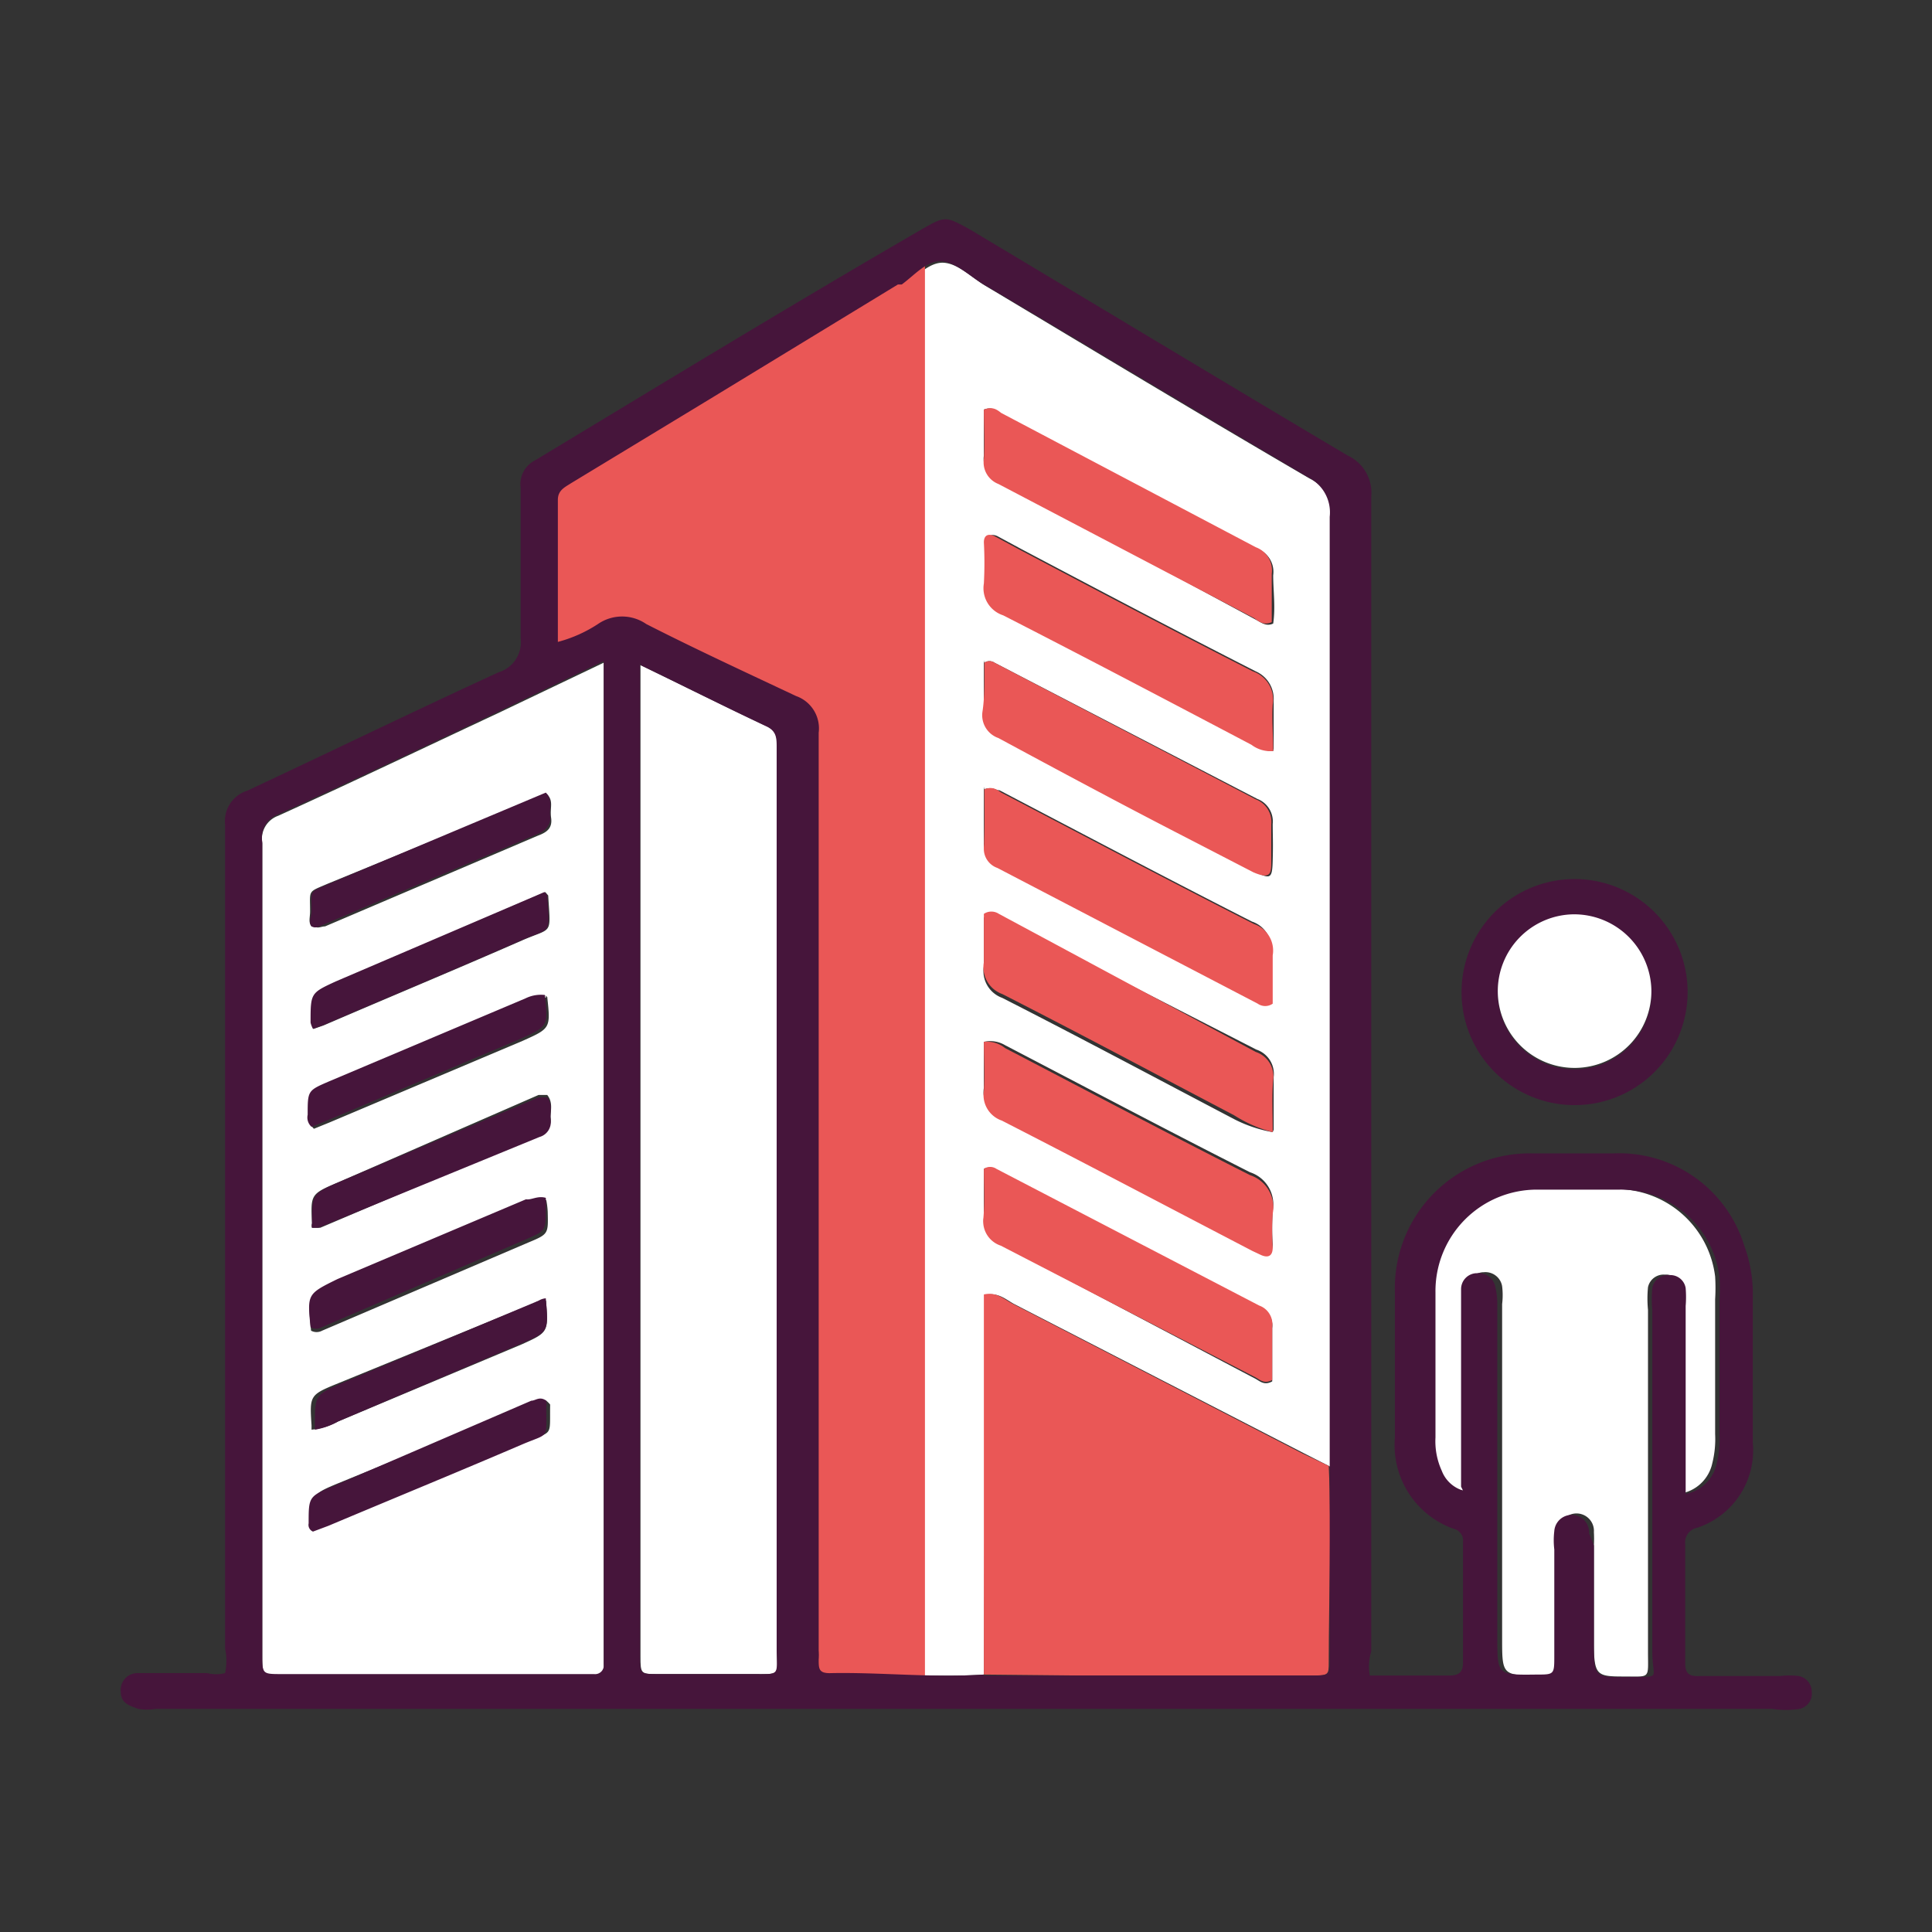
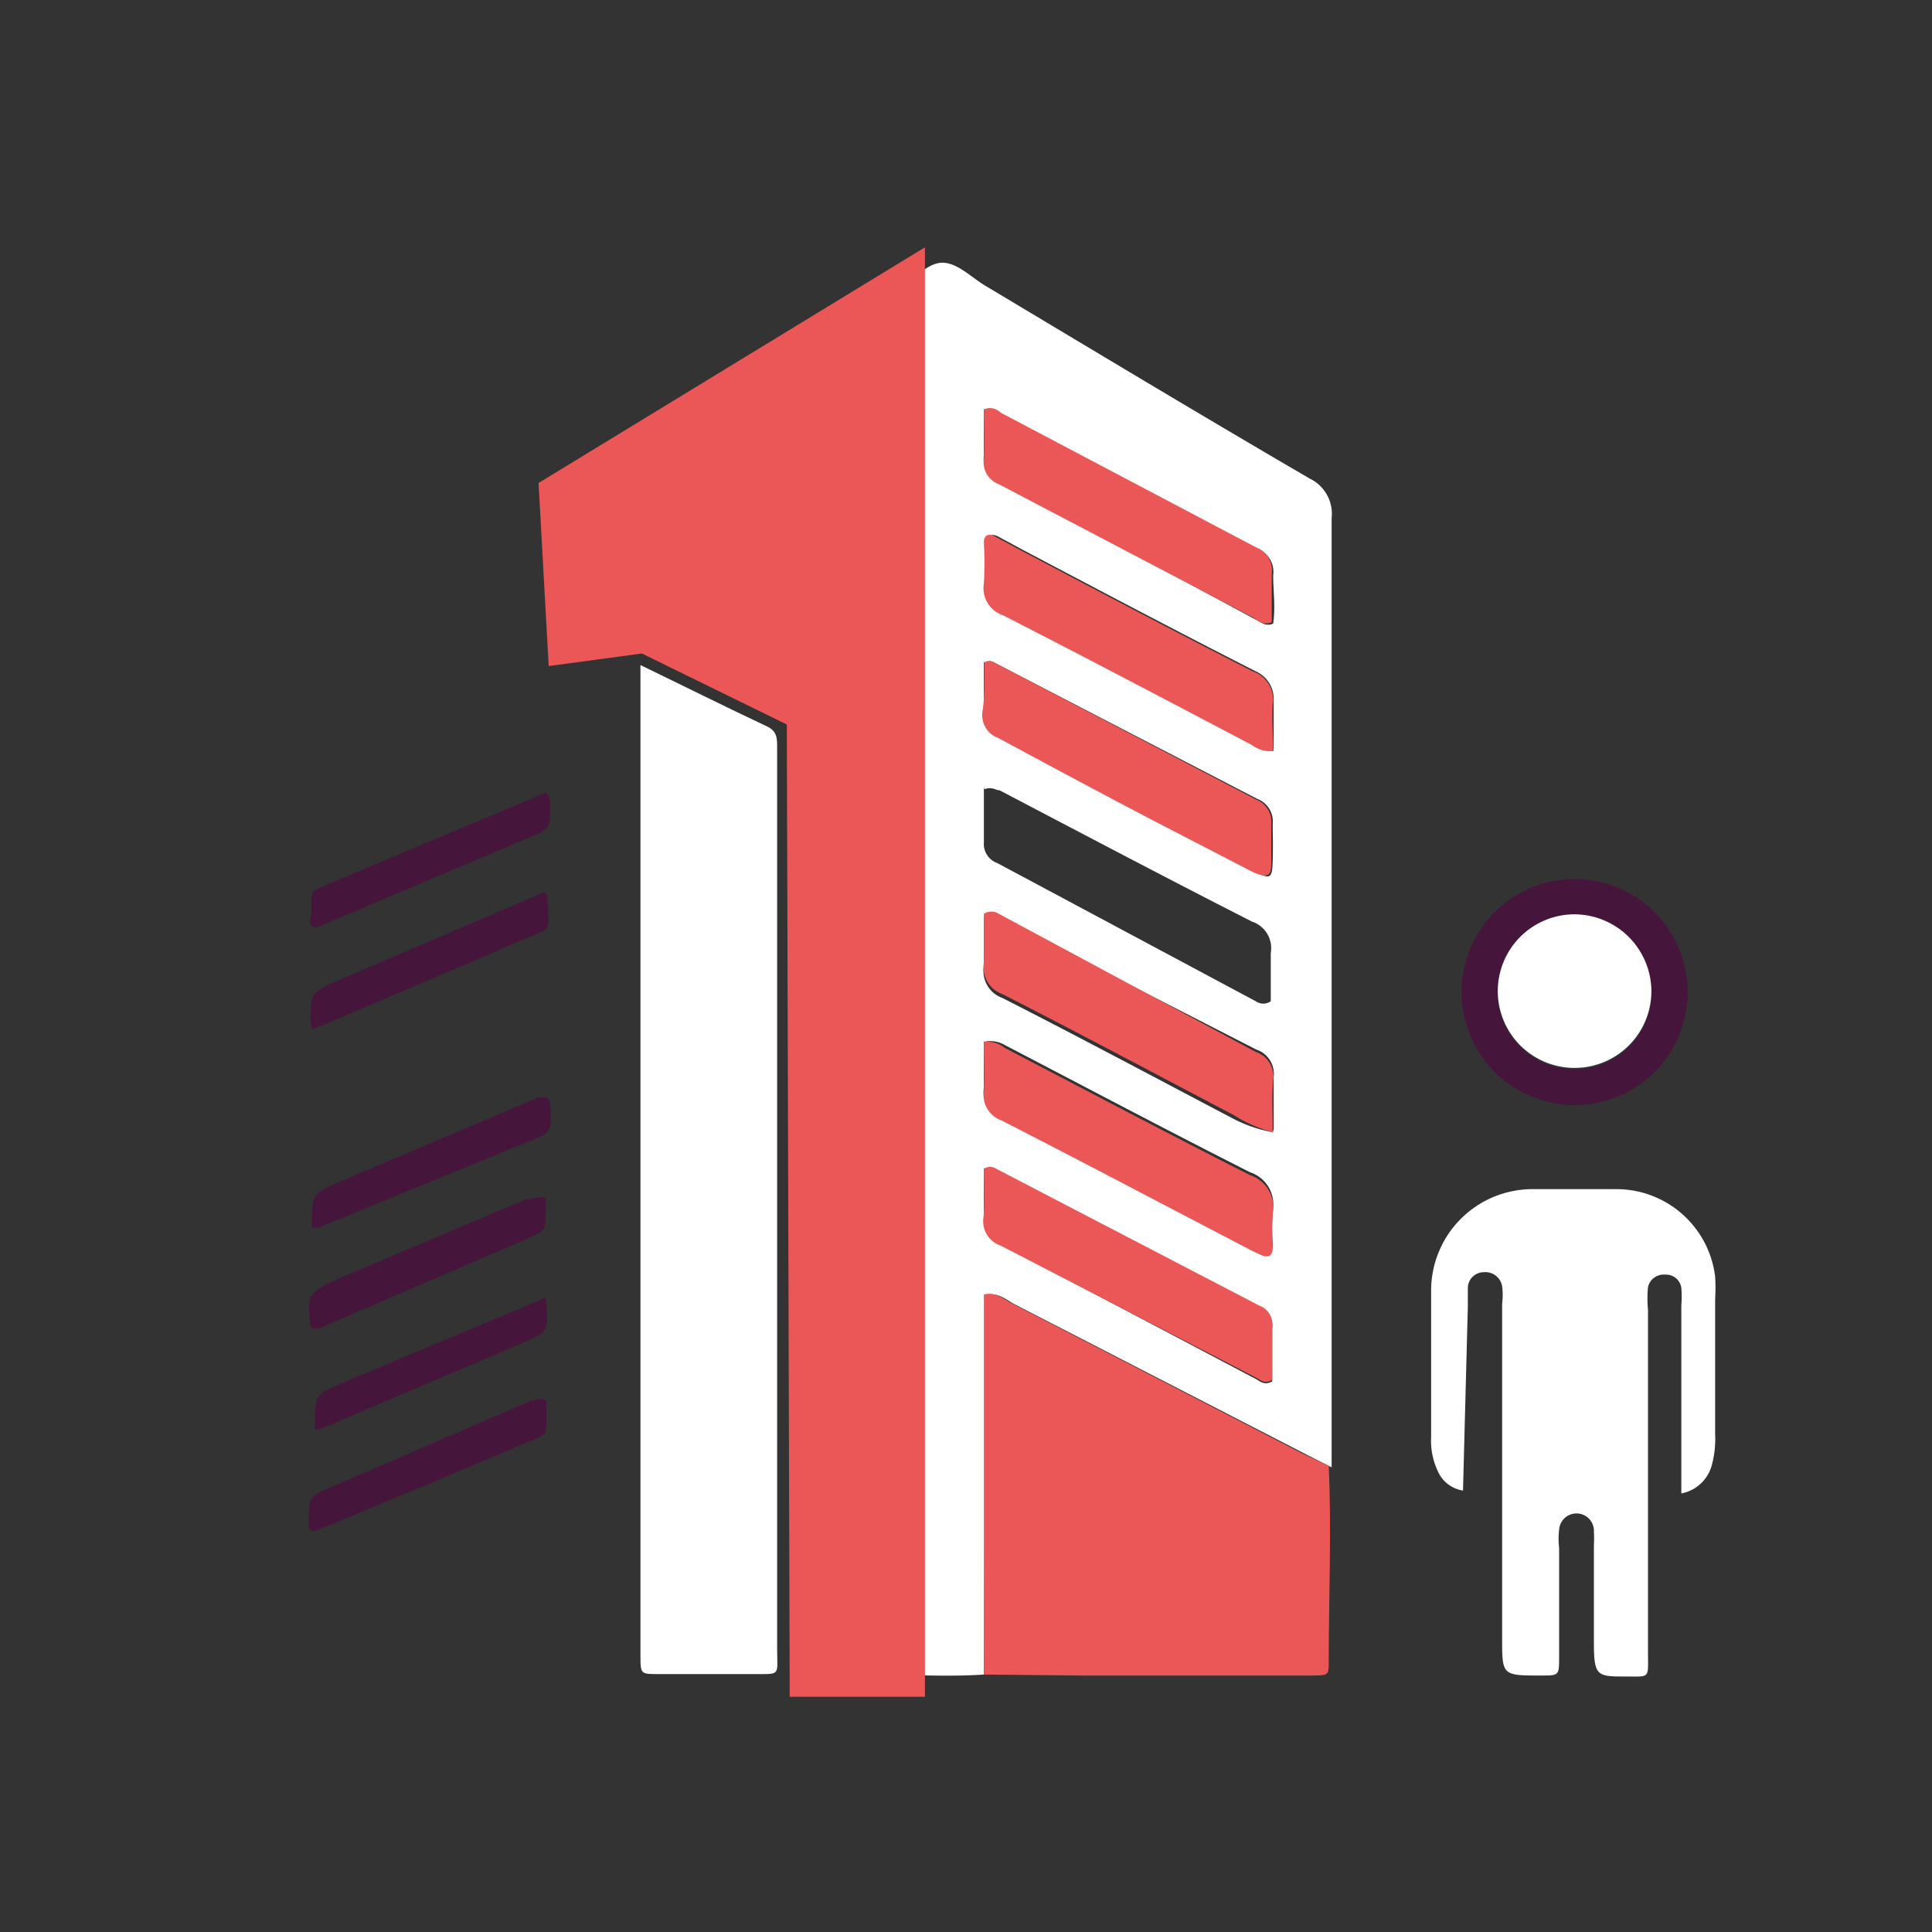
<svg xmlns="http://www.w3.org/2000/svg" id="Шар_1" data-name="Шар 1" viewBox="0 0 40 40">
  <rect x="0" y="0" width="40" height="40" fill="#333333" stroke="none" />
  <defs>
    <style>.cls-1{fill:#46153b;}.cls-2{fill:#fff;}.cls-3{fill:#ea5756;}</style>
  </defs>
  <path class="cls-1" d="M34.94,20.57a2.34,2.34,0,1,1-4.68-.06,2.34,2.34,0,1,1,4.68.06Zm-.75-.07a1.59,1.59,0,1,0-1.59,1.64A1.59,1.59,0,0,0,34.19,20.5Z" />
  <path class="cls-2" d="M20.37,34.67c-1.07.07-2.14-.05-3.21,0-.22,0-.28-.09-.26-.28a1.28,1.28,0,0,0,0-.19q0-9.53,0-19a.71.71,0,0,0-.47-.76c-1-.48-2.07-1-3.1-1.49a.88.88,0,0,0-1,0,2.84,2.84,0,0,1-.83.37c0-1,0-2,0-2.94,0-.2.14-.26.28-.35L14.7,8.26l3.93-2.34.08,0c.26-.19.53-.5.83-.48s.57.3.85.47c2.24,1.34,4.48,2.69,6.73,4a.81.81,0,0,1,.45.82q0,9.54,0,19.08c0,.19,0,.38,0,.57L27,30.09,21,27c-.17-.09-.33-.25-.59-.19Zm0-21c0,.34,0,.7,0,1.06a.5.5,0,0,0,.33.54c1.26.64,2.51,1.31,3.77,2l1.51.78c.33.16.36.14.37-.24s0-.5,0-.75a.5.5,0,0,0-.32-.52l-5.44-2.82A.19.19,0,0,0,20.38,13.72Zm0,7.85c0,.33,0,.68,0,1a.56.56,0,0,0,.37.62c1.74.89,3.46,1.8,5.19,2.7l.17.08c.15.07.25,0,.25-.15a5.45,5.45,0,0,1,0-.7.7.7,0,0,0-.47-.8c-1.7-.86-3.38-1.75-5.07-2.63A.6.6,0,0,0,20.37,21.57Zm0-5.23c0,.37,0,.76,0,1.15a.42.42,0,0,0,.28.43L26,20.73a.27.27,0,0,0,.31,0c0-.3,0-.64,0-1a.58.58,0,0,0-.39-.65c-1.75-.89-3.49-1.81-5.23-2.72C20.63,16.37,20.55,16.28,20.38,16.34Zm6,7.1c0-.4,0-.74,0-1.09a.53.53,0,0,0-.36-.57L20.68,19a.28.28,0,0,0-.31,0c0,.3,0,.63,0,1a.59.59,0,0,0,.38.66c1.61.82,3.2,1.67,4.8,2.51A2.83,2.83,0,0,0,26.35,23.44Zm-6,.76c0,.34,0,.69,0,1.05a.53.53,0,0,0,.36.57L26,28.55c.09.05.18.14.34.05,0-.36,0-.73,0-1.1a.41.41,0,0,0-.27-.44l-5.44-2.83A.23.23,0,0,0,20.37,24.2Zm0-15.72c0,.34,0,.7,0,1a.48.48,0,0,0,.3.52L26,12.83c.1.05.21.15.36.08.05-.34,0-.68,0-1a.51.51,0,0,0-.33-.55l-5.3-2.78C20.64,8.51,20.55,8.41,20.37,8.48Zm6,7.07c0-.34,0-.65,0-1A.62.62,0,0,0,26,13.9c-1.63-.83-3.24-1.68-4.85-2.53l-.5-.27c-.13-.06-.22,0-.22.13a8,8,0,0,1,0,.85.59.59,0,0,0,.4.66c1.72.88,3.43,1.78,5.14,2.68A.65.65,0,0,0,26.36,15.55Z" />
  <path class="cls-3" d="M11.15,10l8-4.88V35.13h-2.8L16.29,15l-3-1.47-1.93.26Z" />
-   <path class="cls-2" d="M12.5,13.72V34.49a.18.18,0,0,1-.2.2H5.83c-.39,0-.4,0-.4-.41q0-8.41,0-16.82a.51.51,0,0,1,.33-.57c1.52-.69,3-1.4,4.52-2.11Zm-6,7.58.2-.07c1.37-.59,2.74-1.16,4.11-1.76.64-.28.59-.09.54-.93,0,0,0,0-.06-.07L7,20.32c-.57.24-.56.24-.52.85A.45.45,0,0,0,6.48,21.3Zm0-2.12c.09.05.15,0,.23,0l4.41-1.88c.19-.07.3-.16.27-.37s.06-.35-.09-.49L6.8,18.29c-.44.19-.38.12-.38.58C6.42,19,6.38,19.09,6.45,19.18Zm0,6.24s.09,0,.13,0l4.54-1.93a.32.32,0,0,0,.23-.36c0-.15.05-.31-.07-.46l-.18,0L7,24.48c-.57.24-.57.25-.54.85A.18.18,0,0,0,6.46,25.42ZM11.31,29c-.14-.05-.22,0-.32.08L7,30.71c-.53.22-.53.23-.53.78a.15.15,0,0,0,.09.17l.32-.12c1.33-.56,2.67-1.11,4-1.68.58-.25.5-.09.51-.78A.5.5,0,0,0,11.31,29Zm0-2.07a.34.34,0,0,0-.25.05L7,28.64c-.59.24-.59.25-.55.87,0,0,0,0,0,.09A1.45,1.45,0,0,0,7,29.43l3.81-1.6C11.36,27.58,11.36,27.58,11.3,26.88Zm0-6.28a.72.72,0,0,0-.35.11L6.86,22.43c-.44.19-.44.19-.44.69a.26.26,0,0,0,.08.25l.32-.13,4-1.69c.58-.26.58-.26.51-.91C11.31,20.63,11.29,20.61,11.28,20.6Zm0,4.2c-.17-.05-.29.05-.41.1L7,26.55c-.63.27-.63.27-.56,1a.24.24,0,0,0,.23,0l4.28-1.83c.41-.17.4-.18.39-.63A1.66,1.66,0,0,0,11.3,24.8Z" />
  <path class="cls-2" d="M13.26,13.77c.91.44,1.75.86,2.6,1.26.23.1.23.25.23.45V34.14c0,.57.09.52-.53.52H13.62c-.35,0-.36,0-.36-.37V13.77Z" />
  <path class="cls-3" d="M20.37,34.67V26.8c.26-.06.42.1.59.19l6,3.1.55.26c.06,1.35,0,2.7,0,4.06,0,.28,0,.28-.4.28H22.4Z" />
  <path class="cls-2" d="M30.29,30.86a.68.68,0,0,1-.53-.42,1.47,1.47,0,0,1-.13-.69c0-1,0-2,0-3a2.1,2.1,0,0,1,2.11-2.13c.57,0,1.13,0,1.7,0a2.06,2.06,0,0,1,2.07,1.81,3.83,3.83,0,0,1,0,.47c0,.93,0,1.86,0,2.79a2.07,2.07,0,0,1-.06.61.81.81,0,0,1-.64.62v-.68c0-1.07,0-2.14,0-3.21a2.3,2.3,0,0,0,0-.37.32.32,0,0,0-.34-.27.33.33,0,0,0-.35.26,2.43,2.43,0,0,0,0,.47c0,2.36,0,4.72,0,7.08,0,.57.06.51-.5.51S33,34.69,33,34V32a2.62,2.62,0,0,0,0-.28.36.36,0,0,0-.72-.05,1.59,1.59,0,0,0,0,.38V34.3c0,.39,0,.39-.37.39-.81,0-.81,0-.81-.77V27a1.53,1.53,0,0,0,0-.37.35.35,0,0,0-.38-.29.33.33,0,0,0-.33.33c0,.13,0,.26,0,.38Z" />
  <path class="cls-2" d="M34.19,20.5a1.59,1.59,0,1,1-1.61-1.57A1.6,1.6,0,0,1,34.19,20.5Z" />
  <path class="cls-3" d="M20.38,13.72a.19.19,0,0,1,.21,0L26,16.55a.5.5,0,0,1,.32.52c0,.25,0,.5,0,.75s0,.4-.37.24l-1.51-.78c-1.26-.65-2.51-1.32-3.77-2a.5.5,0,0,1-.33-.54C20.39,14.42,20.38,14.06,20.38,13.72Z" />
  <path class="cls-3" d="M20.37,21.57a.6.6,0,0,1,.44.13c1.69.88,3.37,1.77,5.07,2.63a.7.7,0,0,1,.47.8,5.45,5.45,0,0,0,0,.7c0,.18-.1.22-.25.15l-.17-.08c-1.73-.9-3.45-1.81-5.19-2.7a.56.56,0,0,1-.37-.62C20.39,22.25,20.37,21.9,20.37,21.57Z" />
-   <path class="cls-3" d="M20.38,16.34c.17-.06.25,0,.35.07,1.74.91,3.48,1.83,5.23,2.72a.58.58,0,0,1,.39.65c0,.32,0,.66,0,1a.27.27,0,0,1-.31,0l-5.39-2.81a.42.42,0,0,1-.28-.43C20.39,17.1,20.38,16.71,20.38,16.34Z" />
  <path class="cls-3" d="M26.35,23.44a2.83,2.83,0,0,1-.8-.35c-1.6-.84-3.19-1.69-4.8-2.51a.59.59,0,0,1-.38-.66c0-.32,0-.65,0-1a.28.28,0,0,1,.31,0L26,21.78a.53.53,0,0,1,.36.57C26.33,22.7,26.35,23,26.35,23.44Z" />
  <path class="cls-3" d="M20.37,24.2a.23.23,0,0,1,.26,0l5.44,2.83a.41.41,0,0,1,.27.44c0,.37,0,.74,0,1.1-.16.09-.25,0-.34-.05l-5.28-2.73a.53.53,0,0,1-.36-.57C20.39,24.89,20.37,24.54,20.37,24.2Z" />
  <path class="cls-3" d="M20.37,8.48c.18-.07.27,0,.36.07L26,11.33a.51.51,0,0,1,.33.55c0,.35,0,.69,0,1-.15.07-.26,0-.36-.08l-5.3-2.78a.48.48,0,0,1-.3-.52C20.39,9.18,20.37,8.82,20.37,8.48Z" />
  <path class="cls-3" d="M26.36,15.55a.65.65,0,0,1-.45-.13c-1.71-.9-3.42-1.8-5.14-2.68a.59.59,0,0,1-.4-.66,8,8,0,0,0,0-.85c0-.15.09-.19.22-.13l.5.27c1.61.85,3.22,1.7,4.85,2.53a.62.62,0,0,1,.41.69C26.33,14.9,26.36,15.21,26.36,15.55Z" />
  <path class="cls-1" d="M6.48,21.3a.45.45,0,0,1-.05-.13c0-.61,0-.61.52-.85l4.32-1.85s.06.05.06.07c.05.84.1.65-.54.93-1.37.6-2.74,1.17-4.11,1.76Z" />
  <path class="cls-1" d="M6.45,19.18c-.07-.09,0-.21,0-.31,0-.46-.06-.39.38-.58l4.47-1.88c.15.14.07.33.09.49s-.08.3-.27.37L6.68,19.15C6.6,19.18,6.54,19.23,6.45,19.18Z" />
  <path class="cls-1" d="M6.46,25.42a.18.18,0,0,1,0-.09c0-.6,0-.61.54-.85l4.15-1.76.18,0c.12.15.05.31.07.46a.32.32,0,0,1-.23.36L6.59,25.42S6.5,25.42,6.46,25.42Z" />
  <path class="cls-1" d="M11.31,29a.5.5,0,0,1,0,.13c0,.69.07.53-.51.78-1.33.57-2.67,1.12-4,1.68l-.32.12a.15.15,0,0,1-.09-.17c0-.55,0-.56.53-.78L11,29C11.09,29,11.17,28.9,11.31,29Z" />
  <path class="cls-1" d="M11.3,26.88c.06.7.06.7-.54.95L7,29.43a1.45,1.45,0,0,1-.48.17s0-.06,0-.09c0-.62,0-.63.55-.87l4.08-1.71A.34.34,0,0,1,11.3,26.88Z" />
-   <path class="cls-1" d="M11.28,20.6s0,0,0,0c.07.65.07.65-.51.91l-4,1.69-.32.13a.26.26,0,0,1-.08-.25c0-.5,0-.5.44-.69l4.07-1.72A.72.72,0,0,1,11.28,20.6Z" />
  <path class="cls-1" d="M11.3,24.8a1.66,1.66,0,0,1,0,.22c0,.45,0,.46-.39.63L6.66,27.48a.24.24,0,0,1-.23,0c-.07-.69-.07-.69.56-1l3.9-1.65C11,24.85,11.13,24.75,11.3,24.8Z" />
-   <path class="cls-1" d="M28.36,34.69H30c.2,0,.29-.06.29-.27,0-.83,0-1.67,0-2.5a.25.25,0,0,0-.2-.27,1.84,1.84,0,0,1-1.21-1.89c0-1,0-2,0-3a2.79,2.79,0,0,1,2.85-2.88H33.4a2.71,2.71,0,0,1,2.71,1.9,2.94,2.94,0,0,1,.18,1.09c0,1,0,2,0,3a1.69,1.69,0,0,1-1.15,1.76.31.31,0,0,0-.25.34q0,1.23,0,2.46c0,.25.11.28.32.27h1.65a1.59,1.59,0,0,1,.38,0,.33.33,0,0,1,.27.33.32.32,0,0,1-.25.35,1.84,1.84,0,0,1-.57,0H3.23a1.14,1.14,0,0,1-.37,0c-.16-.06-.36-.11-.36-.35a.35.35,0,0,1,.37-.39H4.29a.77.77,0,0,0,.37,0,1.25,1.25,0,0,0,0-.51q0-8.54,0-17.06a.66.66,0,0,1,.46-.7c1.73-.81,3.46-1.65,5.2-2.45a.65.65,0,0,0,.46-.7c0-1,0-2.08,0-3.12a.55.55,0,0,1,.3-.57c2.65-1.6,5.29-3.21,8-4.78.49-.28.49-.28,1,0,2.61,1.56,5.21,3.13,7.82,4.68a.85.85,0,0,1,.49.85q0,12,0,23.91A1.08,1.08,0,0,0,28.36,34.69Zm-8,0,2,0h4.77c.38,0,.4,0,.4-.28,0-1.36,0-2.71,0-4.06,0-.19,0-.38,0-.57q0-9.54,0-19.08a.81.81,0,0,0-.45-.82c-2.25-1.33-4.49-2.68-6.73-4-.28-.17-.55-.44-.85-.47s-.57.29-.83.48l-.08,0L14.7,8.26,11.83,10c-.14.09-.28.15-.28.35,0,1,0,1.94,0,2.94a2.84,2.84,0,0,0,.83-.37.88.88,0,0,1,1,0c1,.51,2.06,1,3.1,1.49a.71.71,0,0,1,.47.76q0,9.51,0,19a1.28,1.28,0,0,1,0,.19c0,.19,0,.29.26.28C18.23,34.62,19.3,34.74,20.37,34.67Zm-7.87-21-2.21,1.06c-1.5.71-3,1.42-4.52,2.11a.51.51,0,0,0-.33.57q0,8.41,0,16.82c0,.41,0,.41.4.41H12.3a.18.18,0,0,0,.2-.2V13.72Zm.76,0V34.29c0,.36,0,.37.36.37h1.94c.62,0,.53.05.53-.52V15.48c0-.2,0-.35-.23-.45C15,14.63,14.17,14.21,13.26,13.77Zm17,17.09V27.07c0-.12,0-.25,0-.38a.33.33,0,0,1,.33-.33.35.35,0,0,1,.38.29A1.53,1.53,0,0,1,31,27v6.9c0,.78,0,.78.81.77.37,0,.37,0,.37-.39V32.08a1.59,1.59,0,0,1,0-.38.36.36,0,0,1,.72.05A2.62,2.62,0,0,1,33,32V34c0,.72,0,.73.71.72s.5.06.5-.51c0-2.36,0-4.72,0-7.08a2.43,2.43,0,0,1,0-.47.33.33,0,0,1,.35-.26.32.32,0,0,1,.34.27,2.3,2.3,0,0,1,0,.37c0,1.07,0,2.14,0,3.21v.68a.81.81,0,0,0,.64-.62,2.07,2.07,0,0,0,.06-.61c0-.93,0-1.86,0-2.79a3.83,3.83,0,0,0,0-.47,2.06,2.06,0,0,0-2.07-1.81c-.57,0-1.13,0-1.7,0a2.1,2.1,0,0,0-2.11,2.13c0,1,0,2,0,3a1.47,1.47,0,0,0,.13.69A.68.68,0,0,0,30.29,30.86Z" />
</svg>